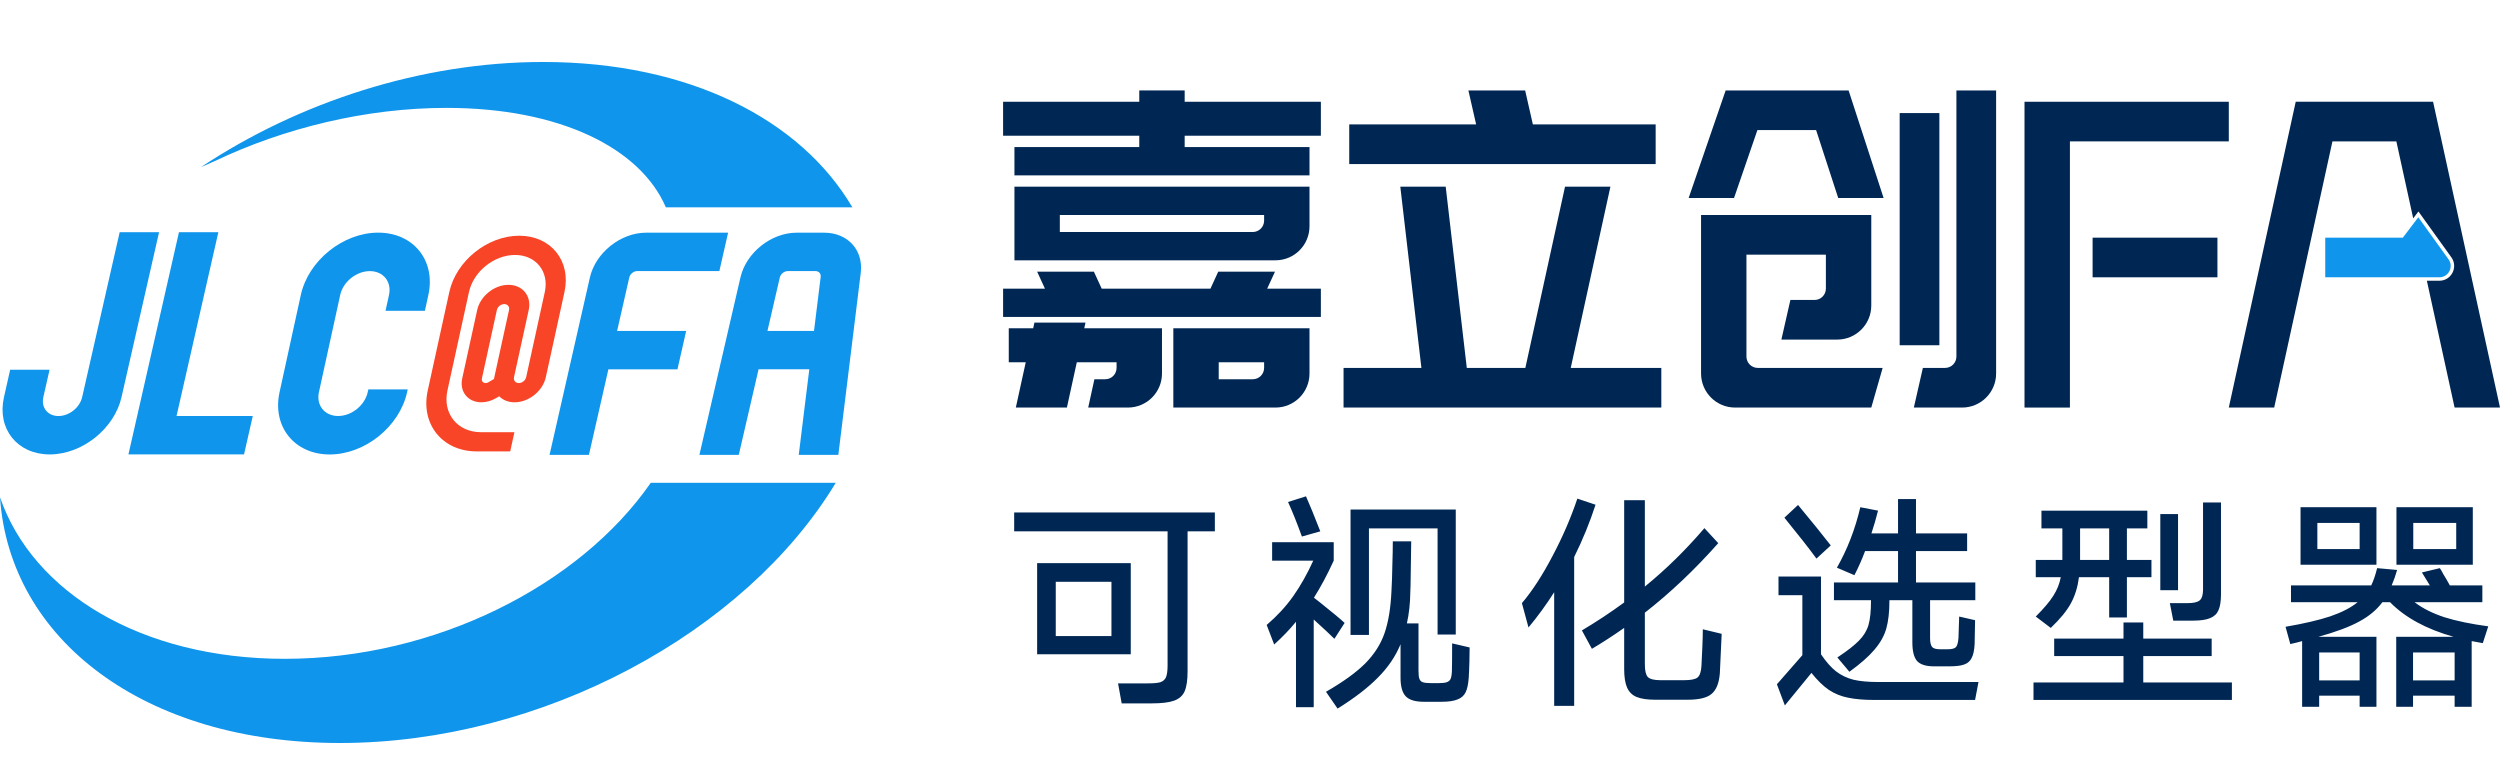
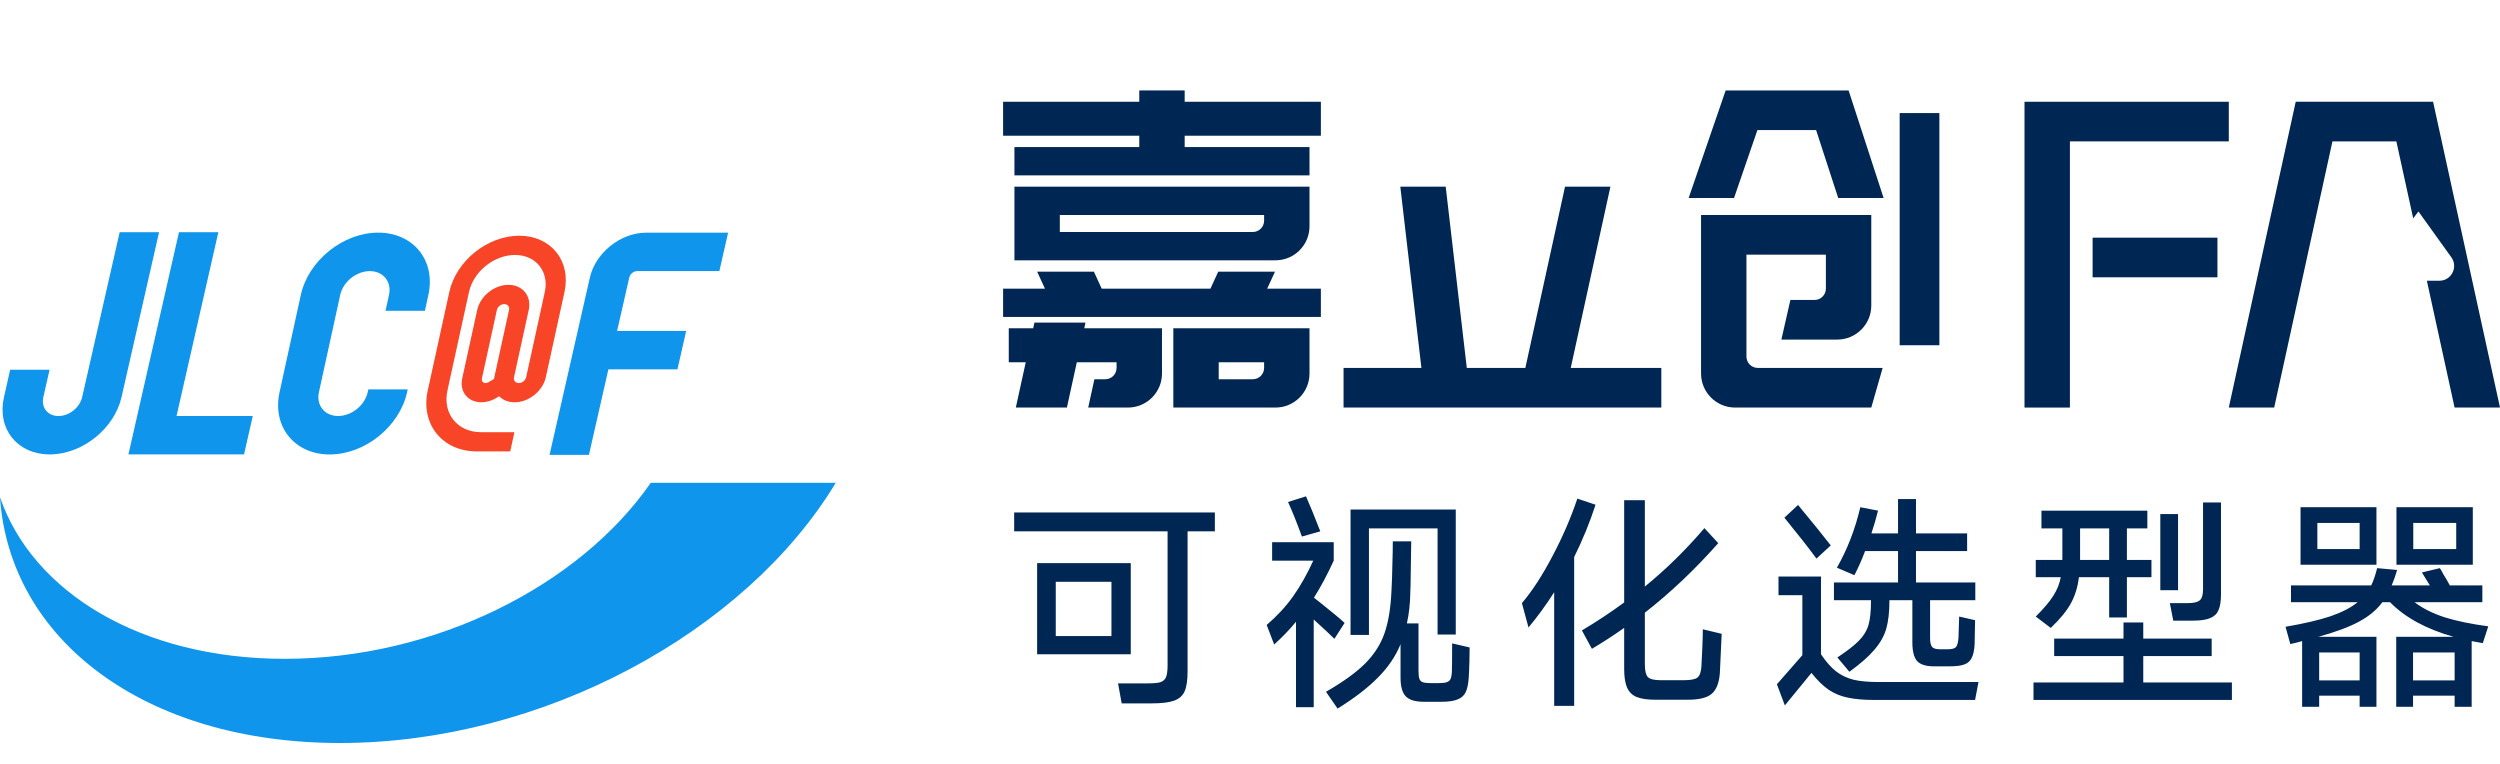
<svg xmlns="http://www.w3.org/2000/svg" width="121" height="37" viewBox="0 0 121 37" fill="none">
  <path d="M40.45 23.369H31.497C28.048 28.339 21.065 31.887 13.78 31.887C6.84 31.887 1.583 28.668 0 24.066C0.459 30.937 6.967 35.961 16.455 35.961C26.262 35.961 36.086 30.595 40.45 23.369Z" fill="#0F95EC" />
-   <path d="M41.255 10.036H32.228C30.994 7.161 27.087 5.222 21.609 5.222C17.716 5.222 13.737 6.201 10.39 7.799C10.165 7.893 9.942 7.991 9.721 8.091C14.448 4.954 20.371 3 26.289 3C33.349 3 38.759 5.782 41.255 10.036Z" fill="#0F95EC" />
  <path fill-rule="evenodd" clip-rule="evenodd" d="M8.662 11.24H10.568L8.544 20.136H12.234L11.811 21.994H6.216L8.662 11.24Z" fill="#0F95EC" />
  <path d="M31.267 11.262C30.04 11.262 28.824 12.233 28.551 13.43L26.598 22.017H28.504L29.446 17.875H32.789L33.211 16.016H29.868L30.457 13.43C30.496 13.259 30.669 13.12 30.845 13.12H34.817L35.24 11.262H31.267Z" fill="#0F95EC" />
-   <path fill-rule="evenodd" clip-rule="evenodd" d="M41.66 13.21C41.796 12.104 41.032 11.262 39.892 11.262H38.554C37.33 11.262 36.115 12.228 35.839 13.423L33.851 22.016H35.757L36.715 17.874H39.17L38.659 22.016H40.575L41.66 13.21ZM39.398 16.016L39.721 13.399C39.74 13.241 39.631 13.12 39.468 13.12H38.131C37.956 13.12 37.783 13.258 37.743 13.429L37.145 16.016H39.398Z" fill="#0F95EC" />
  <path fill-rule="evenodd" clip-rule="evenodd" d="M24.926 12.34C23.913 12.34 22.916 13.143 22.699 14.132L21.656 18.901C21.412 20.015 22.139 20.918 23.279 20.918H24.898L24.694 21.848H23.075C21.409 21.848 20.347 20.529 20.703 18.901L21.747 14.132C22.076 12.629 23.59 11.409 25.13 11.409C26.669 11.409 27.65 12.629 27.321 14.132L26.419 18.253C26.272 18.926 25.595 19.471 24.906 19.471C24.598 19.471 24.339 19.362 24.161 19.18L24.018 19.265C23.791 19.399 23.54 19.471 23.299 19.471C22.647 19.471 22.232 18.955 22.371 18.318L23.096 15.004C23.244 14.332 23.921 13.786 24.61 13.786C25.298 13.786 25.737 14.332 25.59 15.004L24.879 18.253C24.844 18.412 24.948 18.541 25.11 18.541C25.272 18.541 25.432 18.412 25.467 18.253L26.369 14.132C26.585 13.143 25.939 12.34 24.926 12.34ZM23.91 18.342C23.914 18.313 23.919 18.283 23.926 18.253L24.637 15.004C24.672 14.846 24.568 14.717 24.406 14.717C24.244 14.717 24.084 14.846 24.049 15.004L23.324 18.318C23.297 18.441 23.377 18.541 23.503 18.541C23.549 18.541 23.597 18.527 23.641 18.501L23.91 18.342Z" fill="#F84527" />
  <path d="M18.307 11.26C16.602 11.26 14.925 12.61 14.56 14.275L13.531 18.981C13.166 20.646 14.253 21.996 15.957 21.996C17.662 21.996 19.339 20.646 19.704 18.981L19.733 18.847H17.828L17.798 18.981C17.659 19.618 17.017 20.134 16.365 20.134C15.712 20.134 15.297 19.618 15.436 18.981L16.466 14.275C16.605 13.638 17.247 13.122 17.899 13.122C18.552 13.122 18.967 13.638 18.828 14.275L18.66 15.043H20.565L20.733 14.275C21.098 12.61 20.011 11.26 18.307 11.26Z" fill="#0F95EC" />
-   <path d="M5.792 11.24L3.977 19.22C3.862 19.726 3.348 20.136 2.829 20.136C2.311 20.136 1.983 19.727 2.098 19.221L2.398 17.896H0.492L0.192 19.223C-0.155 20.754 0.837 21.994 2.406 21.994C3.978 21.994 5.534 20.752 5.882 19.22L7.698 11.24H5.792Z" fill="#0F95EC" />
+   <path d="M5.792 11.24L3.977 19.22C3.862 19.726 3.348 20.136 2.829 20.136C2.311 20.136 1.983 19.727 2.098 19.221L2.398 17.896H0.492L0.192 19.223C-0.155 20.754 0.837 21.994 2.406 21.994C3.978 21.994 5.534 20.752 5.882 19.22L7.698 11.24H5.792" fill="#0F95EC" />
  <path d="M89.472 4.377L91.167 9.584H88.97L87.899 6.295H85.059L83.927 9.584H81.73L83.522 4.377H89.472Z" fill="#002754" />
  <path d="M63.93 4.925H57.338V4.377H55.141V4.925H48.55V6.569H55.141V7.118H49.099V8.488H63.38V7.118H57.338V6.569H63.93V4.925Z" fill="#002754" />
-   <path d="M80.134 6.021H74.191L73.817 4.377H71.07L71.445 6.021H65.303V7.94H80.134V6.021Z" fill="#002754" />
  <path d="M90.57 10.406H82.331V18.078C82.331 18.988 83.069 19.726 83.979 19.726H90.57L91.12 17.807H85.077C84.774 17.807 84.528 17.561 84.528 17.258V12.325H88.373V13.968C88.373 14.272 88.127 14.518 87.824 14.518H86.655L86.219 16.436H88.922C89.832 16.436 90.57 15.698 90.57 14.788L90.57 10.406Z" fill="#002754" />
  <path d="M70.993 17.807H73.827L75.747 9.036H77.944L76.024 17.807H80.408V19.726H65.028V17.807H68.796L67.775 9.036H69.972L70.993 17.807Z" fill="#002754" />
  <path fill-rule="evenodd" clip-rule="evenodd" d="M63.38 9.036V10.951C63.38 11.862 62.643 12.599 61.733 12.599H49.099V9.036H63.38ZM51.296 11.229H60.634C60.937 11.229 61.183 10.983 61.183 10.68V10.407H51.296V11.229Z" fill="#002754" />
  <path d="M50.575 13.97H48.55V15.341H63.93V13.97H61.332L61.71 13.148H58.963L58.586 13.97H53.322L52.944 13.148H50.197L50.575 13.97Z" fill="#002754" />
  <path d="M48.824 15.888H50.006L50.066 15.614H52.538L52.478 15.888H56.24L56.24 18.078C56.24 18.988 55.502 19.726 54.592 19.726H52.669L52.969 18.355H53.493C53.797 18.355 54.042 18.11 54.042 17.806V17.533H52.118L51.638 19.725H49.166L49.646 17.533H48.824V15.888Z" fill="#002754" />
  <path fill-rule="evenodd" clip-rule="evenodd" d="M63.38 15.888H56.789V19.726L61.733 19.726C62.643 19.726 63.38 18.988 63.38 18.078L63.38 15.888ZM61.183 17.533H58.986V18.355H60.634C60.937 18.355 61.183 18.11 61.183 17.806V17.533Z" fill="#002754" />
  <path d="M93.866 5.473H91.944V16.71H93.866V5.473Z" fill="#002754" />
-   <path d="M94.69 4.377H96.612V18.078C96.612 18.988 95.875 19.726 94.965 19.726H92.63L93.067 17.807H94.141C94.444 17.807 94.69 17.561 94.69 17.258V4.377Z" fill="#002754" />
  <path d="M97.986 4.925H107.874V6.843H100.184V19.726H97.986L97.986 4.925Z" fill="#002754" />
  <path d="M101.282 11.503H107.324V13.421H101.282V11.503Z" fill="#002754" />
  <path d="M121 19.725H118.802L117.46 13.588H118.064C118.647 13.588 118.986 12.928 118.646 12.454L117.052 10.235L116.799 10.568L115.984 6.844H112.89L110.071 19.725H107.874L111.113 4.925H117.761L121 19.725Z" fill="#002754" />
-   <path d="M116.299 11.502H112.542V13.421H118.063C118.51 13.421 118.77 12.915 118.509 12.551L117.046 10.516L116.299 11.502Z" fill="#0F95EC" />
  <path d="M58.799 24.803V25.716H57.479V32.492C57.479 32.917 57.431 33.24 57.336 33.46C57.241 33.673 57.072 33.823 56.83 33.911C56.588 33.999 56.232 34.043 55.763 34.043H54.289L54.113 33.075H55.554C55.833 33.075 56.034 33.057 56.159 33.02C56.291 32.976 56.383 32.895 56.434 32.778C56.485 32.653 56.511 32.463 56.511 32.206V25.716H49.086V24.803H58.799ZM50.197 27.256H54.729V31.667H50.197V27.256ZM51.099 30.787H53.794V28.158H51.099V30.787ZM63.012 25.969C62.77 25.302 62.546 24.744 62.341 24.297L63.21 24.022C63.386 24.418 63.617 24.983 63.903 25.716L63.012 25.969ZM69.579 25.573H66.257V30.732H65.366V24.66H70.459V30.71H69.579V25.573ZM71.13 31.337C71.13 31.52 71.126 31.755 71.119 32.041C71.112 32.32 71.101 32.576 71.086 32.811C71.064 33.119 71.013 33.354 70.932 33.515C70.851 33.676 70.719 33.79 70.536 33.856C70.36 33.929 70.107 33.966 69.777 33.966H68.908C68.497 33.966 68.208 33.878 68.039 33.702C67.87 33.526 67.786 33.225 67.786 32.8V31.183C67.544 31.77 67.177 32.309 66.686 32.8C66.202 33.291 65.553 33.79 64.739 34.296L64.178 33.482C65.007 33.005 65.641 32.547 66.081 32.107C66.521 31.66 66.833 31.168 67.016 30.633C67.199 30.098 67.309 29.427 67.346 28.62C67.368 28.231 67.383 27.806 67.39 27.344C67.405 26.882 67.412 26.501 67.412 26.2H68.303L68.27 28.356C68.263 28.437 68.259 28.539 68.259 28.664C68.252 29.207 68.197 29.709 68.094 30.171H68.655V32.459C68.655 32.642 68.67 32.774 68.699 32.855C68.728 32.936 68.783 32.991 68.864 33.02C68.952 33.049 69.088 33.064 69.271 33.064H69.612C69.803 33.064 69.938 33.049 70.019 33.02C70.107 32.991 70.169 32.939 70.206 32.866C70.243 32.785 70.265 32.657 70.272 32.481C70.279 32.268 70.283 31.821 70.283 31.139L71.13 31.337ZM64.585 30.919C64.387 30.721 64.053 30.409 63.584 29.984V34.23H62.726V30.094C62.433 30.453 62.081 30.82 61.67 31.194L61.307 30.248C61.813 29.815 62.242 29.35 62.594 28.851C62.946 28.352 63.269 27.78 63.562 27.135H61.571V26.244H64.552V27.135C64.251 27.795 63.932 28.393 63.595 28.928L63.903 29.17C64.482 29.632 64.875 29.958 65.08 30.149L64.585 30.919ZM77.224 24.429C76.945 25.287 76.601 26.13 76.19 26.959V34.164H75.222V28.664C74.841 29.265 74.426 29.834 73.979 30.369L73.66 29.192C74.159 28.605 74.65 27.85 75.134 26.926C75.625 26.002 76.029 25.071 76.344 24.132L77.224 24.429ZM83.329 30.677C83.285 31.704 83.256 32.338 83.241 32.58C83.204 33.057 83.072 33.39 82.845 33.581C82.625 33.772 82.24 33.867 81.69 33.867H80.106C79.732 33.867 79.435 33.823 79.215 33.735C79.002 33.647 78.848 33.497 78.753 33.284C78.658 33.071 78.61 32.771 78.61 32.382V30.391C78.053 30.78 77.532 31.117 77.048 31.403L76.564 30.512C77.268 30.094 77.95 29.643 78.61 29.159V24.209H79.611V28.389C80.63 27.56 81.591 26.618 82.493 25.562L83.164 26.288C82.027 27.571 80.843 28.693 79.611 29.654V32.151C79.611 32.459 79.659 32.664 79.754 32.767C79.857 32.87 80.058 32.921 80.359 32.921H81.525C81.84 32.921 82.053 32.877 82.163 32.789C82.273 32.694 82.335 32.507 82.35 32.228C82.365 31.964 82.379 31.656 82.394 31.304C82.409 30.952 82.416 30.67 82.416 30.457L83.329 30.677ZM90.556 29.049H88.763V28.191H91.865V26.673H90.27C90.116 27.084 89.944 27.472 89.753 27.839L88.906 27.476C89.412 26.589 89.79 25.613 90.039 24.55L90.897 24.715C90.809 25.067 90.703 25.434 90.578 25.815H91.865V24.154H92.734V25.815H95.209V26.673H92.734V28.191H95.605V29.049H93.416V30.886C93.416 31.091 93.449 31.234 93.515 31.315C93.581 31.388 93.709 31.425 93.9 31.425H94.263C94.476 31.425 94.611 31.388 94.67 31.315C94.736 31.242 94.776 31.088 94.791 30.853C94.813 30.325 94.824 29.988 94.824 29.841L95.594 30.017L95.572 31.172C95.557 31.465 95.51 31.689 95.429 31.843C95.356 31.997 95.235 32.103 95.066 32.162C94.905 32.221 94.674 32.25 94.373 32.25H93.592C93.218 32.25 92.95 32.166 92.789 31.997C92.635 31.821 92.558 31.517 92.558 31.084V29.049H91.447V29.093C91.447 29.628 91.396 30.076 91.293 30.435C91.19 30.787 91 31.124 90.721 31.447C90.45 31.77 90.046 32.125 89.511 32.514L88.928 31.821C89.405 31.506 89.753 31.234 89.973 31.007C90.2 30.78 90.354 30.527 90.435 30.248C90.516 29.962 90.556 29.573 90.556 29.082V29.049ZM87.916 27.036C87.586 26.581 87.069 25.921 86.365 25.056L87.025 24.44C87.729 25.291 88.257 25.943 88.609 26.398L87.916 27.036ZM95.759 33.009L95.594 33.878H90.732C90.219 33.878 89.79 33.841 89.445 33.768C89.108 33.702 88.8 33.577 88.521 33.394C88.242 33.203 87.96 32.928 87.674 32.569L86.387 34.142L86.002 33.119L87.234 31.711V28.807H86.079V27.905H88.136V31.667C88.378 32.026 88.62 32.301 88.862 32.492C89.111 32.683 89.394 32.818 89.709 32.899C90.024 32.972 90.417 33.009 90.886 33.009H95.759ZM105.186 30.039L105.021 29.192H105.868C106.161 29.192 106.359 29.148 106.462 29.06C106.572 28.972 106.627 28.796 106.627 28.532V24.319H107.496V28.763C107.496 29.093 107.456 29.35 107.375 29.533C107.302 29.709 107.166 29.837 106.968 29.918C106.777 29.999 106.502 30.039 106.143 30.039H105.186ZM98.531 29.841C98.92 29.452 99.202 29.119 99.378 28.84C99.561 28.554 99.682 28.253 99.741 27.938H98.531V27.102H99.818V26.805V25.573H98.806V24.715H103.932V25.573H102.942V27.102H104.13V27.938H102.942V29.885H102.084V27.938H100.621C100.562 28.407 100.434 28.825 100.236 29.192C100.038 29.559 99.712 29.958 99.257 30.391L98.531 29.841ZM104.559 24.88H105.417V28.565H104.559V24.88ZM100.676 25.573V26.816V27.102H102.084V25.573H100.676ZM103.734 31.755V33.031H108.024V33.878H98.421V33.031H102.777V31.755H99.422V30.908H102.777V30.127H103.734V30.908H107.045V31.755H103.734ZM111.346 24.55H115.02V27.333H111.346V24.55ZM115.988 24.55H119.684V27.333H115.988V24.55ZM112.16 26.574H114.206V25.309H112.16V26.574ZM116.802 26.574H118.881V25.309H116.802V26.574ZM120.168 31.128L119.629 31.029V34.208H118.804V33.669H116.791V34.208H115.977V30.82H118.749C117.429 30.446 116.406 29.889 115.68 29.148H115.306C115.035 29.515 114.661 29.826 114.184 30.083C113.715 30.34 113.058 30.585 112.215 30.82H115.02V34.208H114.206V33.669H112.248V34.208H111.423V31.029C111.276 31.073 111.086 31.121 110.851 31.172L110.62 30.336C111.515 30.182 112.237 30.013 112.787 29.83C113.344 29.639 113.784 29.412 114.107 29.148H110.884V28.334H114.767C114.877 28.107 114.972 27.828 115.053 27.498L116.021 27.586C115.948 27.843 115.86 28.092 115.757 28.334H117.605L117.22 27.707L118.089 27.498C118.148 27.586 118.203 27.681 118.254 27.784C118.313 27.879 118.368 27.971 118.419 28.059L118.573 28.334H120.146V29.148H116.868C117.249 29.441 117.73 29.683 118.309 29.874C118.896 30.057 119.603 30.204 120.432 30.314L120.168 31.128ZM114.206 32.932V31.579H112.248V32.932H114.206ZM116.791 31.579V32.932H118.804V31.579H116.791Z" fill="#002754" />
</svg>